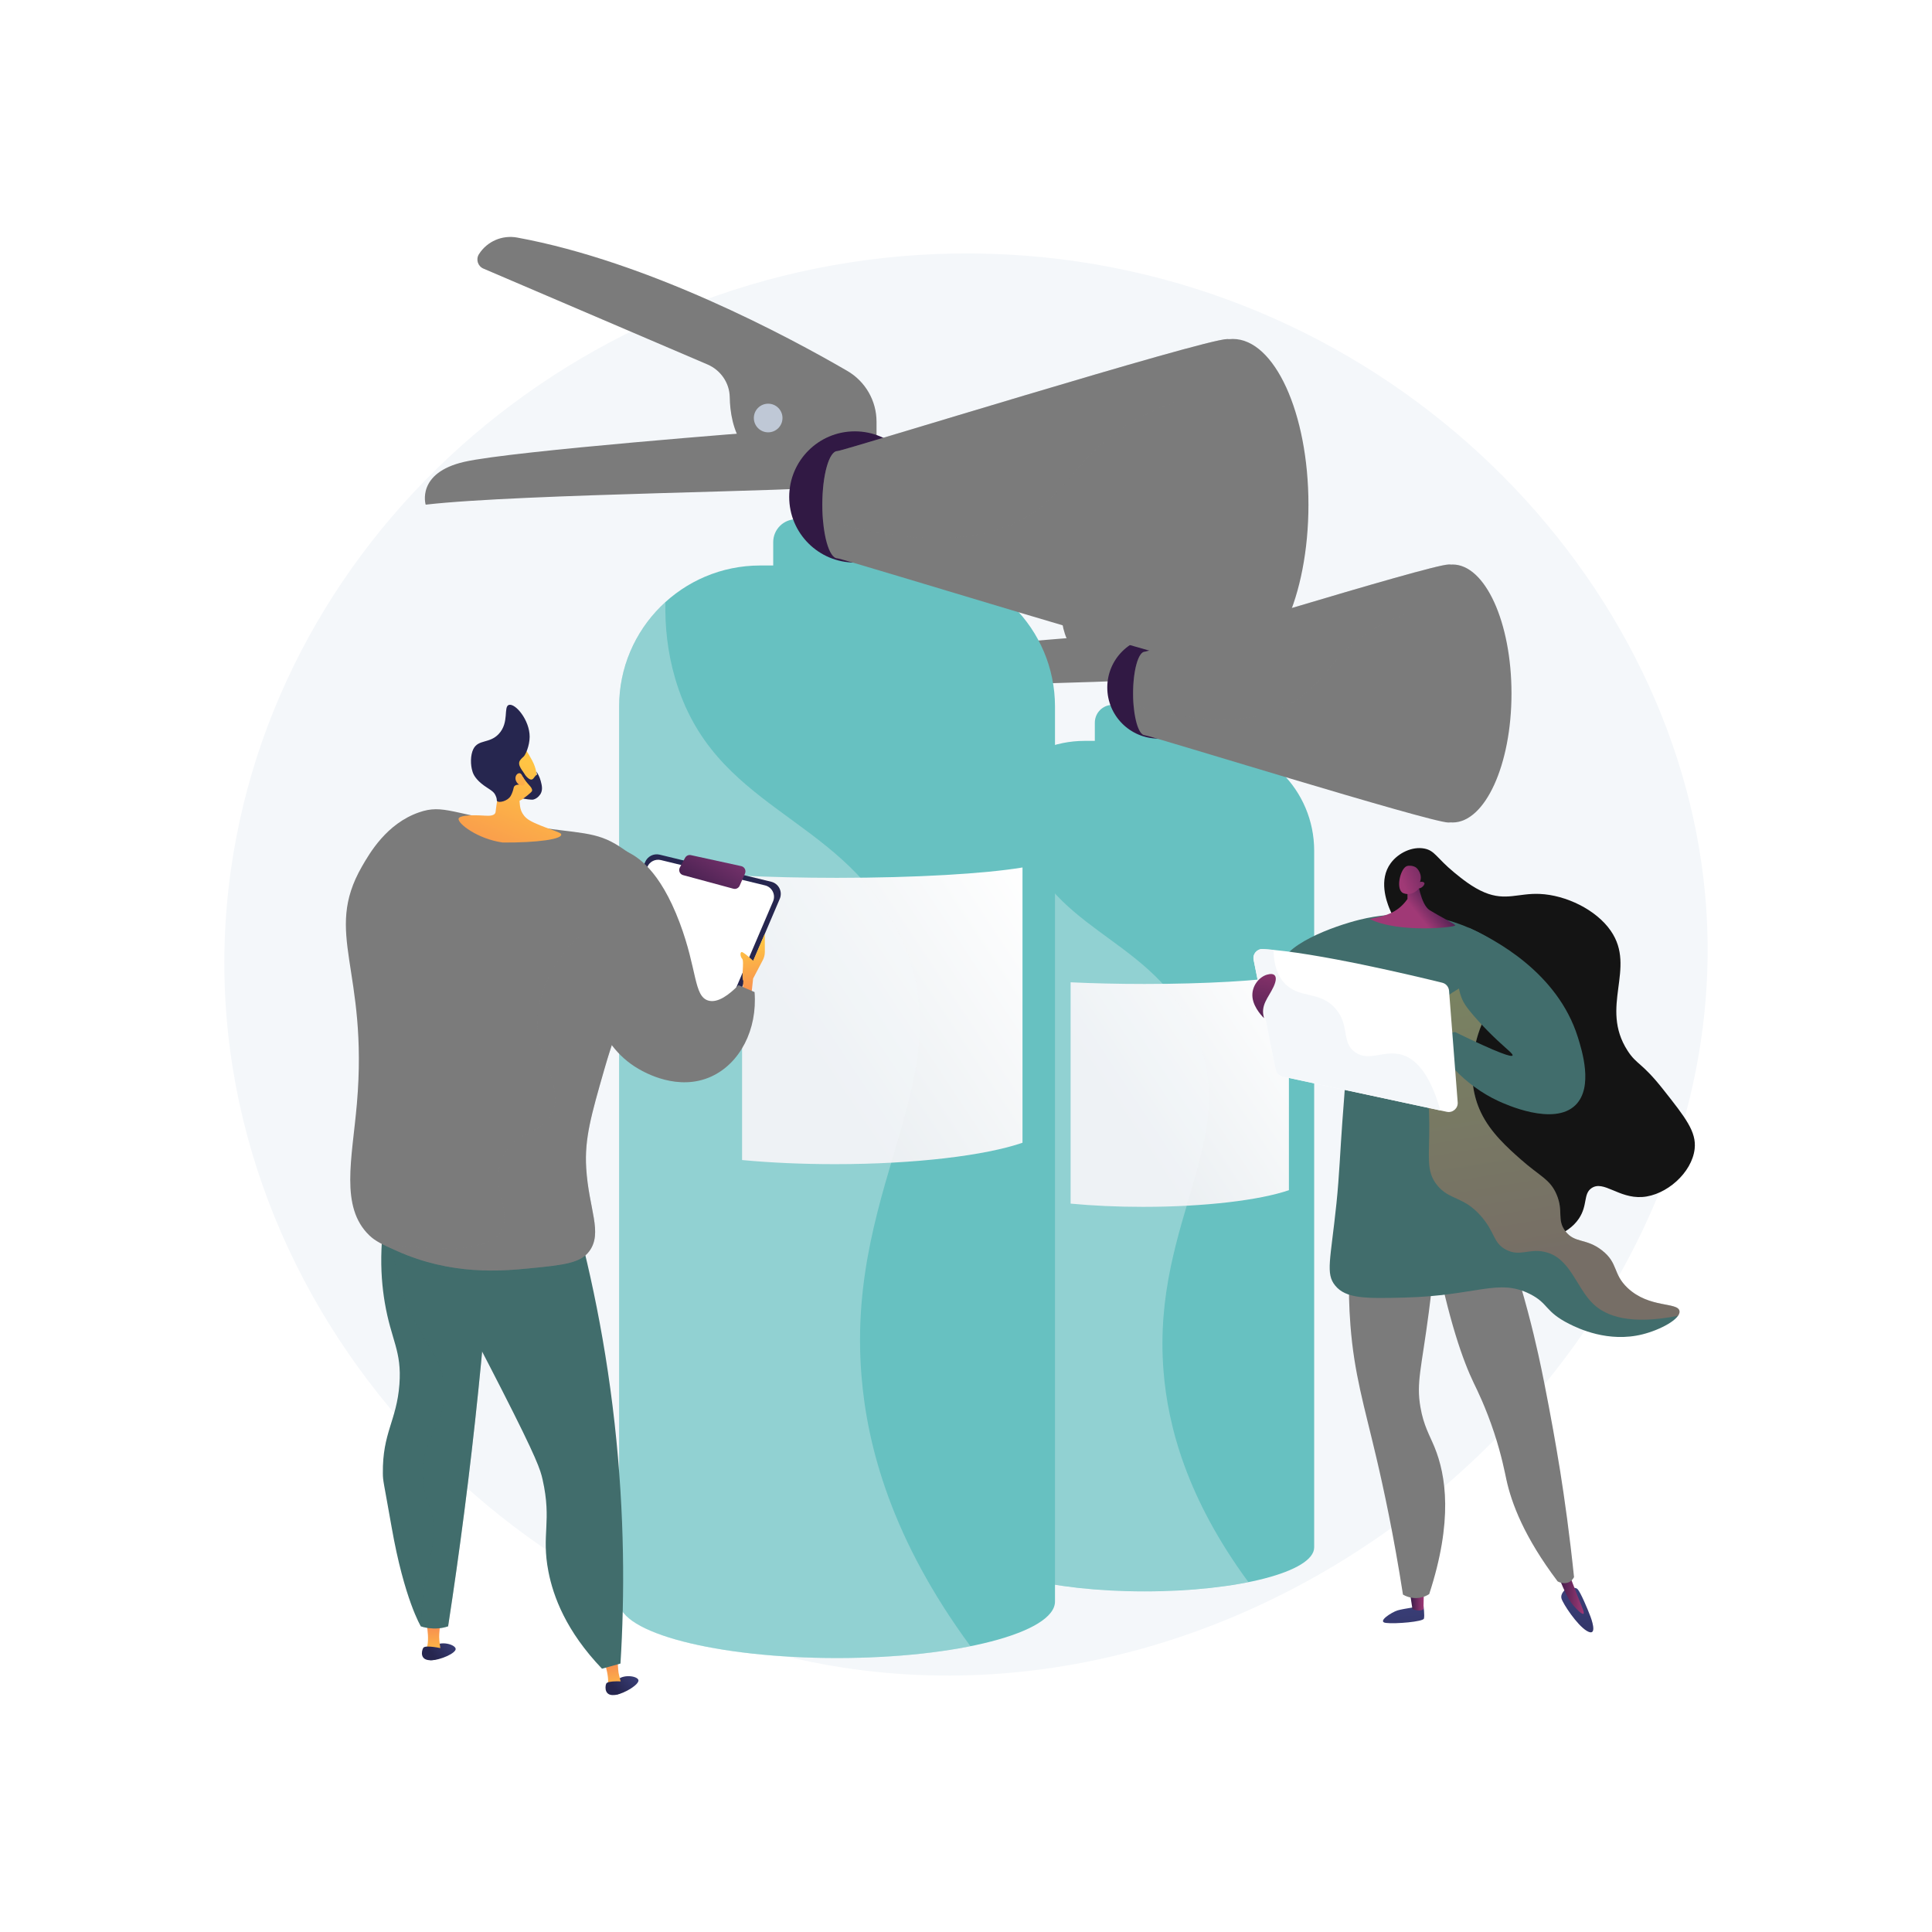
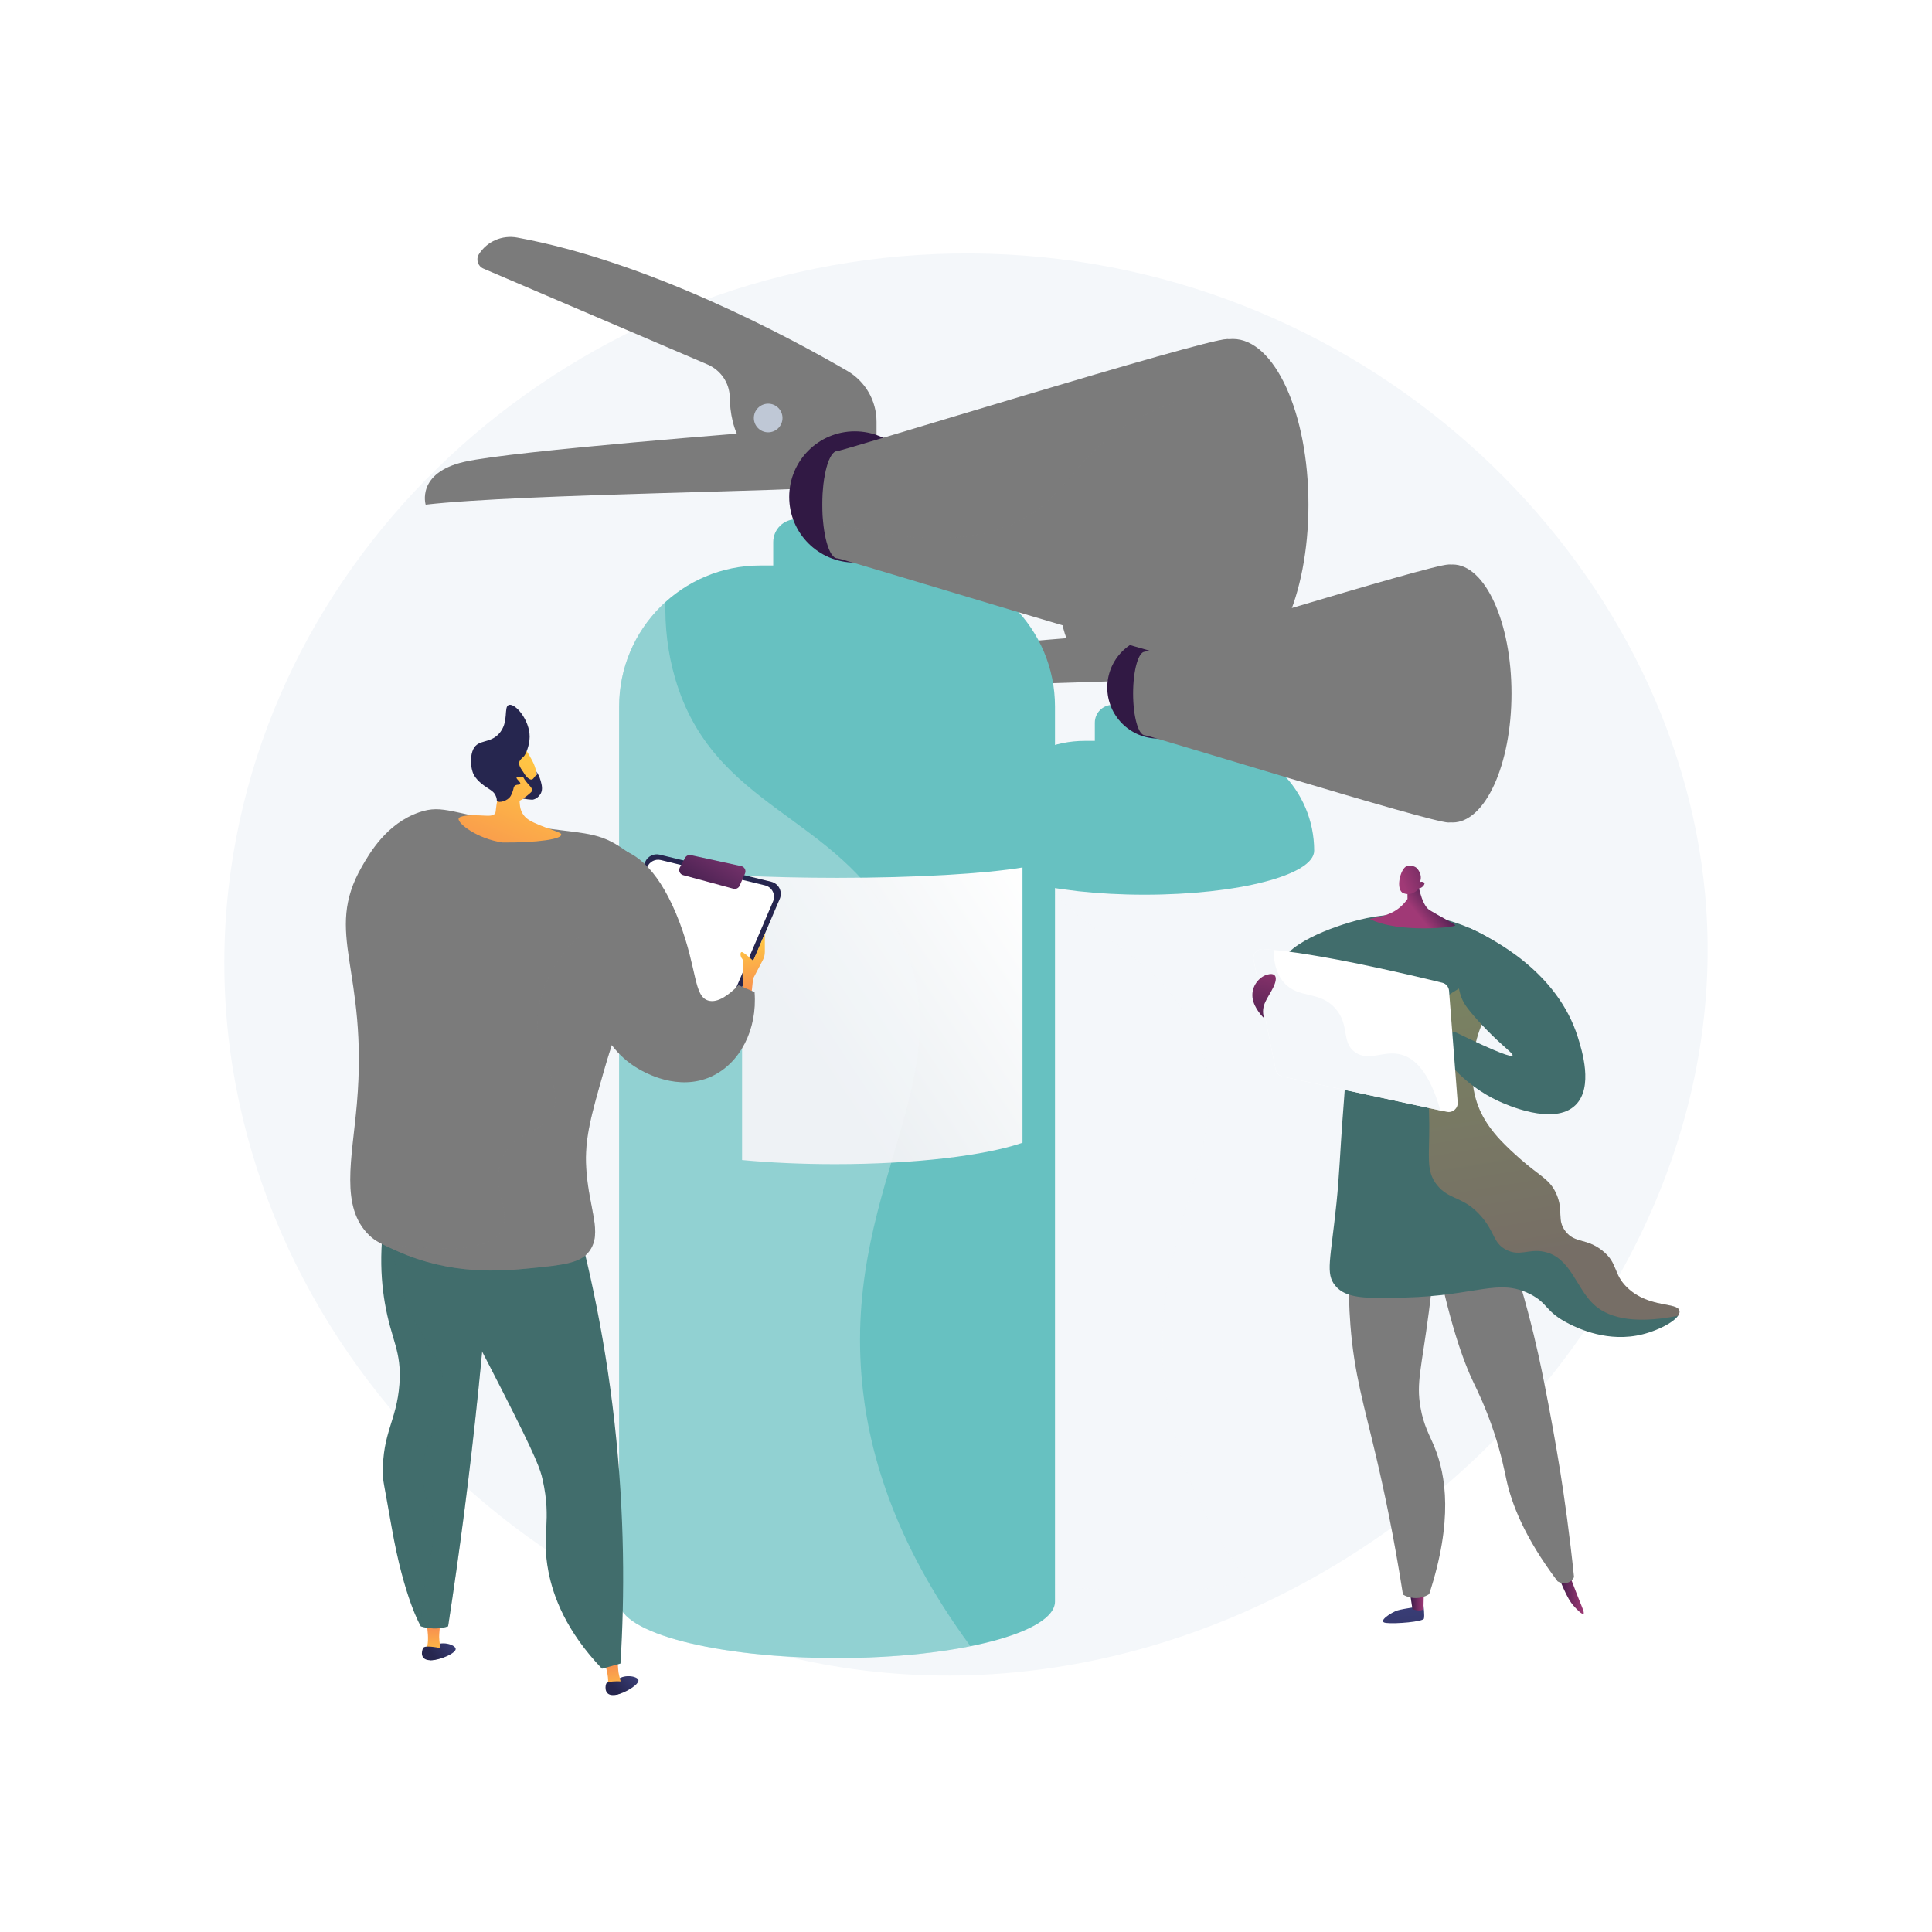
<svg xmlns="http://www.w3.org/2000/svg" version="1.1" x="0px" y="0px" width="3710px" height="3710px" viewBox="0 0 3710 3710" style="enable-background:new 0 0 3710 3710;" xml:space="preserve">
  <style type="text/css">

	.st0{fill:#7B7B7B;}
	.st1{fill:#141414;}
	.st2{fill:#BFC8D6;}
	.st3{fill:#26264F;}
	.st4{fill:#F4F7FA;}
	.st5{fill:url(#SVGID_1_);}
	.st6{fill:url(#SVGID_2_);}
	.st7{fill:url(#SVGID_3_);}
	.st8{fill:url(#SVGID_4_);}
	.st9{fill:url(#SVGID_5_);}
	.st10{fill:url(#SVGID_6_);}
	.st11{fill:url(#SVGID_7_);}
	.st12{fill:url(#SVGID_8_);}
	.st13{fill:url(#SVGID_9_);}
	.st14{opacity:0.3;fill:#416D6C;}
	.st15{opacity:0.3;}
	.st16{opacity:0.3;fill:#7B7B7B;}
	.st17{fill:#FFFFFF;}
	.st18{fill:#67C1C1;}
	.st19{fill:url(#SVGID_10_);}
	.st20{fill:url(#SVGID_11_);}
	.st21{fill:url(#SVGID_12_);}
	.st22{fill:url(#SVGID_13_);}
	.st23{fill:url(#SVGID_14_);}
	.st24{fill:url(#SVGID_15_);}
	.st25{fill:url(#SVGID_16_);}
	.st26{fill:url(#SVGID_17_);}
	.st27{fill:url(#SVGID_18_);}
	.st28{fill:url(#SVGID_19_);}
	.st29{fill:url(#SVGID_20_);}
	.st30{fill:url(#SVGID_21_);}
	.st31{fill:url(#SVGID_22_);}
	.st32{fill:#416D6C;}

</style>
  <g id="Background">
    <g>
      <g>
        <rect class="st17" width="3710" height="3710" />
      </g>
    </g>
  </g>
  <g id="Illustration">
    <g>
      <path class="st4" d="M1899.3,487.3C1170.2,466.1,538.6,987.9,443.1,1672.5C338.8,2421,913,3094.5,1619.6,3202.4    c878.9,134.2,1731.3-642,1654.8-1484.1C3216.7,1083.8,2640.5,508.9,1899.3,487.3z" />
      <g>
-         <path class="st18" d="M2312.7,1422.7h-19.5v-35c0-18.9-15.3-34.2-34.2-34.2h-122.4c-18.9,0-34.2,15.3-34.2,34.2v35h-19.5     c-116.5,0-210.9,94.4-210.9,210.9v1337.8c0,46.6,145.9,84.5,325.8,84.5s325.8-37.8,325.8-84.5V1633.6     C2523.6,1517.1,2429.2,1422.7,2312.7,1422.7z" />
+         <path class="st18" d="M2312.7,1422.7h-19.5v-35c0-18.9-15.3-34.2-34.2-34.2h-122.4c-18.9,0-34.2,15.3-34.2,34.2v35h-19.5     c-116.5,0-210.9,94.4-210.9,210.9c0,46.6,145.9,84.5,325.8,84.5s325.8-37.8,325.8-84.5V1633.6     C2523.6,1517.1,2429.2,1422.7,2312.7,1422.7z" />
        <g>
          <linearGradient id="SVGID_1_" gradientUnits="userSpaceOnUse" x1="2539.969" y1="1921.206" x2="2186.473" y2="2155.827" gradientTransform="matrix(1 0 0 1 -26.291 0)">
            <stop offset="0" style="stop-color:#FFFFFF" />
            <stop offset="0.996" style="stop-color:#EBEFF2" />
          </linearGradient>
-           <path class="st5" d="M2197.8,1889.5c-50.9,0-99.1-1.2-141.9-3.2v425c42.1,4,89.2,6.2,139,6.2c119.9,0,224.5-12.9,280.2-32      v-411.5C2418.7,1883.3,2315.7,1889.5,2197.8,1889.5z" />
        </g>
        <g class="st15">
          <path class="st4" d="M2287.4,1966.6c-89.4-172.7-274.4-179.2-331.6-375.4c-11.5-39.3-15.3-77.8-14.5-113.9      c-42.5,38.6-69.2,94.3-69.2,156.2v1337.8c0,46.6,145.9,84.5,325.8,84.5c75.1,0,144.3-6.6,199.4-17.7      c-117.6-159.8-154.5-298.4-163-405.2C2210.7,2337.7,2396.2,2176.8,2287.4,1966.6z" />
        </g>
        <g>
          <path class="st0" d="M2174.2,1304.8c0.3,6.5-448.6,10.3-591.3,26.9c0,0-14.5-47.5,57.9-64.1c72.4-16.5,450.7-45.5,450.7-45.5      S2172.1,1253.1,2174.2,1304.8z" />
          <path class="st0" d="M2256.9,1373.1v-165.3c0-31.3-16.6-60.3-43.7-76c-88.6-51.4-297.6-163.4-493.3-199.3      c-22.4-4.1-45,5.6-57.2,24.8l0,0c-4.9,7.7-1.7,18,6.7,21.6l335,143.3c19.6,8.4,32.9,27.4,33.2,48.7      c0.7,44.1,17,115.5,116.1,111.2v91H2256.9z" />
          <circle class="st0" cx="2094.9" cy="1202.2" r="21.4" />
        </g>
        <linearGradient id="SVGID_2_" gradientUnits="userSpaceOnUse" x1="-1157.739" y1="1892.237" x2="-964.363" y2="1547.296" gradientTransform="matrix(-1 0 0 1 1387.347 0)">
          <stop offset="0" style="stop-color:#893976" />
          <stop offset="1" style="stop-color:#311944" />
        </linearGradient>
        <circle class="st6" cx="2224.4" cy="1320.2" r="98.1" />
        <g>
          <path class="st0" d="M2198.4,1411.9c-12.4,0-22.5-35.9-22.5-80.2c0-44.3,10.1-80.2,22.5-80.2c8.4,0,548-167.4,583-167.4      c38.8,0,70.2,110.9,70.2,247.7c0,136.8-31.4,247.7-70.2,247.7C2746.3,1579.4,2206.8,1411.9,2198.4,1411.9z" />
-           <path class="st16" d="M2450,1364.8c-53,19.8-136.2,28.6-273.3-10.8c-0.6-7.1-0.9-14.6-0.9-22.3c0-44.3,10.1-80.2,22.5-80.2      c8.4,0,548-167.4,583-167.4c18.8,0,35.9,26.1,48.5,68.5c-61.2,5.3-121.8,19-174.9,46.4C2546,1255.1,2546.3,1328.8,2450,1364.8z" />
          <ellipse class="st0" cx="2789.4" cy="1331.7" rx="113.1" ry="247.7" />
        </g>
      </g>
      <g>
        <path class="st18" d="M1754.9,1086h-25V1041c0-24.3-19.7-43.9-43.9-43.9h-157.3c-24.3,0-43.9,19.7-43.9,43.9v44.9h-25     c-149.6,0-270.9,121.3-270.9,270.9v1718.6c0,59.9,187.4,108.5,418.5,108.5s418.5-48.6,418.5-108.5V1356.9     C2025.9,1207.3,1904.6,1086,1754.9,1086z" />
        <g>
          <linearGradient id="SVGID_3_" gradientUnits="userSpaceOnUse" x1="2039.391" y1="1726.423" x2="1585.261" y2="2027.837" gradientTransform="matrix(1 0 0 1 -26.291 0)">
            <stop offset="0" style="stop-color:#FFFFFF" />
            <stop offset="0.996" style="stop-color:#EBEFF2" />
          </linearGradient>
          <path class="st7" d="M1607.3,1685.7c-65.4,0-127.3-1.5-182.3-4.1v546c54.1,5.1,114.6,7.9,178.5,7.9c154,0,288.5-16.5,360-41.1      v-528.6C1891.1,1677.8,1758.7,1685.7,1607.3,1685.7z" />
        </g>
        <g class="st15">
          <path class="st4" d="M1722.4,1784.8c-114.9-221.9-352.5-230.2-426-482.3c-14.7-50.5-19.7-100-18.6-146.3      c-54.6,49.6-88.9,121.1-88.9,200.7v1718.6c0,59.9,187.4,108.5,418.5,108.5c96.5,0,185.4-8.5,256.2-22.7      c-151.1-205.3-198.5-383.4-209.4-520.5C1623.9,2261.5,1862.1,2054.7,1722.4,1784.8z" />
        </g>
        <g>
          <path class="st0" d="M1577,934.6c0.3,8.4-576.3,13.3-759.6,34.5c0,0-18.6-61.1,74.4-82.3c93-21.2,579-58.4,579-58.4      S1574.3,868.2,1577,934.6z" />
          <path class="st0" d="M1683.2,1022.2V809.9c0-40.3-21.4-77.5-56.2-97.7c-113.8-66.1-382.3-209.9-633.8-256      c-28.8-5.3-57.8,7.2-73.5,31.9l0,0c-6.3,9.9-2.2,23.1,8.6,27.7l430.3,184.1c25.2,10.8,42.2,35.2,42.7,62.6      c0.9,56.6,21.9,148.4,149.1,142.9v116.9H1683.2z" />
          <circle class="st2" cx="1475.1" cy="802.7" r="27.5" />
        </g>
        <linearGradient id="SVGID_4_" gradientUnits="userSpaceOnUse" x1="-666.102" y1="1689.206" x2="-417.675" y2="1246.066" gradientTransform="matrix(-1 0 0 1 1387.347 0)">
          <stop offset="0" style="stop-color:#893976" />
          <stop offset="1" style="stop-color:#311944" />
        </linearGradient>
        <circle class="st8" cx="1641.5" cy="954.3" r="126" />
        <g>
          <path class="st0" d="M1608,1072.2c-16,0-28.9-46.1-28.9-103c0-56.9,13-103,28.9-103c10.8,0,703.9-215.1,748.9-215.1      c49.8,0,90.2,142.4,90.2,318.2c0,175.7-40.4,318.2-90.2,318.2C2312,1287.3,1618.8,1072.2,1608,1072.2z" />
          <path class="st16" d="M1931.3,1011.7c-68.1,25.5-175,36.8-351.1-13.8c-0.7-9.1-1.1-18.7-1.1-28.7c0-56.9,13-103,28.9-103      c10.8,0,703.9-215.1,748.9-215.1c24.1,0,46.1,33.5,62.3,88c-78.6,6.8-156.5,24.4-224.7,59.6      C2054.6,870.7,2055,965.3,1931.3,1011.7z" />
          <ellipse class="st0" cx="2367.3" cy="969.1" rx="145.3" ry="318.2" />
        </g>
      </g>
      <g>
        <linearGradient id="SVGID_5_" gradientUnits="userSpaceOnUse" x1="2687.449" y1="2965.874" x2="2705.854" y2="3297.173">
          <stop offset="0" style="stop-color:#444B8C" />
          <stop offset="0.996" style="stop-color:#26264F" />
        </linearGradient>
        <path class="st9" d="M2733.6,3083.7c0,0,2.3,18.3,0.8,24.4c-1.5,6.1-54.8,10.6-72.9,8.4c-18.1-2.1,10.8-20.6,22.3-24.1     C2695.2,3089,2733.6,3083.7,2733.6,3083.7z" />
        <linearGradient id="SVGID_6_" gradientUnits="userSpaceOnUse" x1="2706.749" y1="3072.117" x2="2734.311" y2="3072.117">
          <stop offset="0" style="stop-color:#311944" />
          <stop offset="1" style="stop-color:#A03976" />
        </linearGradient>
        <path class="st10" d="M2706.7,3053.1l5.6,36.7c0,0,14.3,6.4,21.2,0.1l0.8-38.5L2706.7,3053.1z" />
        <linearGradient id="SVGID_7_" gradientUnits="userSpaceOnUse" x1="3020.587" y1="2947.367" x2="3038.992" y2="3278.662">
          <stop offset="0" style="stop-color:#444B8C" />
          <stop offset="0.996" style="stop-color:#26264F" />
        </linearGradient>
-         <path class="st11" d="M3006.9,3051.5c0,0-11.3,8.4-8.3,18.4c3,10,29.4,50.3,48.2,61.7c18.8,11.4,12.9-12.4,7.4-27.2     c-5.5-14.8-19.4-47.5-24.9-52.9C3023.9,3046,3006.9,3051.5,3006.9,3051.5z" />
        <linearGradient id="SVGID_8_" gradientUnits="userSpaceOnUse" x1="2986.606" y1="3055.123" x2="3041.42" y2="3055.123">
          <stop offset="0" style="stop-color:#311944" />
          <stop offset="1" style="stop-color:#A03976" />
        </linearGradient>
        <path class="st12" d="M2986.6,3011.1c5.5,15.2,10.7,27.7,14.8,37c9.1,20.4,14.1,28.1,19.7,34.7c4.9,5.8,16.5,18.1,19.6,16.1     c3.2-2.1-5.3-17.1-21.7-61.1c-2.4-6.4-9.9-26.7-9.9-26.7l0,0H2986.6z" />
        <path class="st0" d="M2595.2,2375c-3.9,38.3-7.6,97.7-2,169.7c7.3,93.9,26.1,153.3,49.6,253.5c14.4,61.2,33.8,151.3,51.3,263.9     c4.1,2.3,16.1,8.5,31.5,6.2c8.6-1.3,15.1-4.7,18.9-7.2c46-140.7,32.4-227.9,10.2-282.2c-9.5-23.2-21-41.4-27.1-77     c-8.1-47.1,1.9-73.4,16.2-182.5c10.2-77.7,8.4-89.8,1.6-101.4C2718.4,2371.3,2635.4,2372.2,2595.2,2375z" />
        <path class="st0" d="M2753.7,2391.3c28.2,145.7,55.9,222.2,76.8,265.5c5.2,10.7,22.4,45.1,38.7,94.5c14.4,43.7,20.4,75.8,23.5,90     c9.7,44.7,33.8,109.9,98.4,195.4c0.8,0.5,11.8,6.7,22.4,1.2c5.3-2.8,8-7.3,9.1-9.4c-8.5-81.8-18.2-150.5-26.6-203.5     c-1.8-11.1-9.6-59.8-21.8-124.1c-4.8-25.2-11.8-62-20.2-99.9c-10.4-47.1-26.5-111.3-51.1-188.1     C2853.3,2405.7,2803.5,2398.5,2753.7,2391.3z" />
-         <path class="st1" d="M2729.7,1815.1c-16-14.8-46.6-31.8-62-71.5c-4.6-11.9-21-54.2,3.2-86.5c14.3-19.2,41-32.2,64.4-27.6     c20.1,3.9,23.2,17.9,57.3,46c13.3,10.9,34.6,28.5,58.3,38.3c40.6,16.8,65.1,1,105.9,2.8c50.1,2.2,108.4,30.2,136.4,70.9     c49.8,72.2-22.3,145.5,32.2,230.1c17.9,27.7,26.7,21.5,69,75.2c42.4,53.7,63.6,80.6,59.8,113.5c-5.2,45.7-54.4,89.3-100.8,92.3     c-45.3,2.9-74-32.7-97.1-17.1c-16.4,11.1-7,32.6-24.4,58.6c-22.5,33.4-66.6,40.1-73.7,41.1c-66.2,10-155.4-67.6-193.3-159.5     C2696.7,2055.9,2816.7,1895.5,2729.7,1815.1z" />
        <path class="st32" d="M2458.2,1861.2c-0.4-46.3,104.6-83.2,152.7-95.1c74.8-18.5,134.7-6.9,149.3-3.8     c93.3,19.8,151.4,75.7,173.3,99.3c-17.9,11.7-67.3,47.2-91.8,114.7c-7.6,21-30.1,92.8,2.1,160c18.5,38.7,51.3,67.8,76.2,89.9     c37.4,33.1,56.7,38.2,69.2,67.9c13.6,32.3-0.1,48.1,16.8,70.2c18.2,23.8,39.5,12.7,70.3,36.8c31.6,24.6,20.3,44.9,49.1,72.1     c41.8,39.5,97.1,26.7,99.7,44.5c2.2,15.3-37.1,36.1-70.6,44.5c-66.2,16.7-123.9-11.3-141.1-19.9c-47.5-23.9-39.3-39.3-75.6-57.5     c-60.7-30.5-102.2,3.4-240.4,6.9c-74.9,1.9-112.7,2.3-133.4-23c-18.9-23.1-9-48.5,2.4-157.9c5.4-52,7.4-104.4,11.3-156.6     c11.3-147.6,11.6-160.6,1.6-181C2543.5,1900,2458.6,1902.7,2458.2,1861.2z" />
        <g class="st15">
          <linearGradient id="SVGID_9_" gradientUnits="userSpaceOnUse" x1="2883.128" y1="1756.278" x2="2989.47" y2="2406.604">
            <stop offset="0" style="stop-color:#FFC444" />
            <stop offset="0.996" style="stop-color:#F36F56" />
          </linearGradient>
          <path class="st13" d="M3125.4,2473.1c-28.7-27.2-17.5-47.5-49.1-72.1c-30.8-24-52.1-13-70.3-36.8c-16.9-22.1-3.2-37.9-16.8-70.2      c-12.5-29.7-31.9-34.8-69.2-67.9c-24.9-22.1-57.7-51.2-76.2-89.9c-32.2-67.2-9.7-139-2.1-160c24.5-67.5,73.9-103.1,91.8-114.7      c-1.7-1.9-3.8-4-5.9-6.2c-118,16.2-186.8,84.4-195.3,104.6c-19.7,46.7,11.5,63.8,12.3,198.4c0.4,64.3-6.6,89.7,14.3,116.6      c23.9,30.7,51.4,21.2,85.9,61.4c26.5,30.8,22.3,50.4,47,63.4c26.6,14,43.6-2.3,73.6,4.1c50.2,10.7,60.9,68.6,94.1,100.2      c25.1,23.9,71.5,40.7,162.9,22.7c2.1-3.1,3.1-6.1,2.7-8.9C3222.5,2499.8,3167.2,2512.7,3125.4,2473.1z" />
        </g>
        <path class="st32" d="M2768,1996.1c-12.5,26.6,45.1,88.7,109.1,118.1c13,6,106.8,49.1,148.5,7.7c34.5-34.2,12.2-105,4.3-130.3     c-39-124.1-159-187.3-209.2-210c-37.5,93.8-15.4,135.6-6.7,148.6c9.1,13.6,34.4,42.3,61.4,67.5c18.9,17.7,30.7,26.4,29.1,29.1     c-2,3.4-24.2-3.1-110.4-45C2784.2,1983.4,2772.3,1987,2768,1996.1z" />
        <path class="st17" d="M2407.3,1843.1l42.3,210.7c1.4,6.8,6.6,12.1,13.3,13.5l315.4,67.7c11.3,2.4,21.8-6.7,20.9-18.2l-16.6-214.3     c-0.6-7.4-5.8-13.7-13.1-15.4c-50-12.3-242.6-58.6-344.2-64.6C2413.9,1821.8,2405.1,1832,2407.3,1843.1z" />
        <linearGradient id="SVGID_10_" gradientUnits="userSpaceOnUse" x1="1941.106" y1="1157.148" x2="1919.635" y2="1214.405" gradientTransform="matrix(0.863 0.505 -0.505 0.863 1680.61 -259.512)">
          <stop offset="0" style="stop-color:#311944" />
          <stop offset="1" style="stop-color:#A03976" />
        </linearGradient>
        <path class="st19" d="M2721.9,1689.3c0,0,6,47.6,23.5,58.5c17.6,10.9,45.9,25.1,49.1,29c3.1,3.9-108.8,15.9-164.2-12.1l0,0     c18.3-3.8,23.2-5.2,23.2-5.2c5-1.4,14.2-4,23.5-9.3c6.3-3.6,16.5-10.6,25.8-23.9l-0.2-26.3L2721.9,1689.3z" />
        <linearGradient id="SVGID_11_" gradientUnits="userSpaceOnUse" x1="1933.798" y1="1084.668" x2="1861.2" y2="1174.649" gradientTransform="matrix(0.863 0.505 -0.505 0.863 1680.61 -259.512)">
          <stop offset="0" style="stop-color:#311944" />
          <stop offset="1" style="stop-color:#A03976" />
        </linearGradient>
        <path class="st20" d="M2724.6,1706.1c0,0-11.4,15.7-29.4,9.2c-16.1-5.9-6.5-47.4,6.3-52.1c4.3-1.6,12.1-0.9,17.3,2.4     c3.7,2.3,13.5,14.5,7.9,28.1c4.1-1.2,7.6-0.1,8.5,1.9c1.1,2.5-2.3,6-3.1,6.8C2729.3,1705.1,2726.1,1705.9,2724.6,1706.1z" />
        <path class="st4" d="M2691.4,2025.3c-33.9-9.6-62,14.2-89-4.6c-27.6-19.2-9.6-52.1-38.3-84.4c-30.7-34.5-69.7-17.6-98.2-49.1     c-10.6-11.7-20.1-30.7-20.2-63.2c-7.1-0.7-14-1.2-20.4-1.6c-11.3-0.7-20.2,9.5-18,20.7l42.3,210.7c1.4,6.8,6.6,12.1,13.3,13.5     l303.1,65.1C2744.7,2057.3,2716.1,2032.2,2691.4,2025.3z" />
        <linearGradient id="SVGID_12_" gradientUnits="userSpaceOnUse" x1="2402.231" y1="2022.359" x2="2442.11" y2="1818.878">
          <stop offset="0" style="stop-color:#311944" />
          <stop offset="1" style="stop-color:#A03976" />
        </linearGradient>
        <path class="st21" d="M2427.4,1955.2c0,0-20.1-18.6-22.3-40.2c-2.2-21.6,13-38.9,27.7-43.3c14.7-4.4,22.6,2.1,12.7,23.4     C2435.6,1916.3,2419.9,1930.1,2427.4,1955.2z" />
      </g>
      <g>
        <linearGradient id="SVGID_13_" gradientUnits="userSpaceOnUse" x1="7056.976" y1="3961.94" x2="7109.755" y2="4008.888" gradientTransform="matrix(-0.99 -0.14 -0.14 0.99 8432.328 206.939)">
          <stop offset="0" style="stop-color:#444B8C" />
          <stop offset="0.996" style="stop-color:#26264F" />
        </linearGradient>
        <path class="st22" d="M875,3166c-1.5-8.3-28.2-15.8-41.5-4.7c-6.6,5.5-11.1,16.7-7.3,21.7c1.4,1.8-4.3,5.1,1.1,5.1     C845.4,3188.3,876.5,3174.2,875,3166z" />
        <linearGradient id="SVGID_14_" gradientUnits="userSpaceOnUse" x1="6897.669" y1="3370.338" x2="6897.669" y2="3278.389" gradientTransform="matrix(-0.999 4.980000e-002 4.980000e-002 0.999 7555.882 -528.791)">
          <stop offset="0" style="stop-color:#FFC444" />
          <stop offset="0.996" style="stop-color:#F36F56" />
        </linearGradient>
        <path class="st23" d="M845.8,3166l-27.7,1.4c9.6-17.5-1.9-64.9-1.9-64.9l29.9,0.9c0,0-0.7,13.8-2.6,34.3     C842.9,3144.6,844,3155.1,845.8,3166z" />
        <linearGradient id="SVGID_15_" gradientUnits="userSpaceOnUse" x1="7062.284" y1="3955.979" x2="7115.063" y2="4002.925" gradientTransform="matrix(-0.99 -0.14 -0.14 0.99 8432.328 206.939)">
          <stop offset="0" style="stop-color:#444B8C" />
          <stop offset="0.996" style="stop-color:#26264F" />
        </linearGradient>
        <path class="st24" d="M849.4,3165.6c0,0-33.1-7.6-36.7-1.1c-3.6,6.6-6.4,24.1,14.6,23.6S851.3,3171.1,849.4,3165.6z" />
        <linearGradient id="SVGID_16_" gradientUnits="userSpaceOnUse" x1="7092.243" y1="3200.246" x2="7145.027" y2="3247.197" gradientTransform="matrix(-1 0 0 1 8329.484 0)">
          <stop offset="0" style="stop-color:#444B8C" />
          <stop offset="0.996" style="stop-color:#26264F" />
        </linearGradient>
        <path class="st25" d="M1225.9,3226c-2.6-8-30.2-11.7-41.7,1.2c-5.7,6.4-8.7,18-4.2,22.5c1.6,1.6-3.5,5.6,1.9,4.9     C1199.7,3252.2,1228.5,3233.9,1225.9,3226z" />
        <linearGradient id="SVGID_17_" gradientUnits="userSpaceOnUse" x1="6866.039" y1="2557.592" x2="6866.039" y2="2465.64" gradientTransform="matrix(-0.981 0.193 0.193 0.981 7429.262 -582.011)">
          <stop offset="0" style="stop-color:#FFC444" />
          <stop offset="0.996" style="stop-color:#F36F56" />
        </linearGradient>
        <path class="st26" d="M1193.4,3233.7l-27.2,5.3c7-18.7-11.2-64-11.2-64l29.7-3.4c0,0,1.2,13.8,2.4,34.3     C1187.4,3212.9,1190.1,3223.2,1193.4,3233.7z" />
        <linearGradient id="SVGID_18_" gradientUnits="userSpaceOnUse" x1="7097.549" y1="3194.281" x2="7150.333" y2="3241.233" gradientTransform="matrix(-1 0 0 1 8329.484 0)">
          <stop offset="0" style="stop-color:#444B8C" />
          <stop offset="0.996" style="stop-color:#26264F" />
        </linearGradient>
        <path class="st27" d="M1200.5,3229.2c0,0-33.8-2.9-36.5,4.1c-2.6,7-2.9,24.8,17.8,21.3     C1202.6,3251.1,1203.1,3234.4,1200.5,3229.2z" />
        <path class="st32" d="M950.3,2275c-7.4,126.8-17.8,258.7-31.8,395.2c-16.2,158.1-35.9,309.2-58,452.8c-27.2,9.3-52.4,0-52.4,0     s-31.8-52.1-56.1-190.6c-15.6-88.9-16.7-87.8-16.8-103.3c-0.9-78.2,26.6-100.9,31.8-170.8c4.8-64.7-15.8-84.1-28.1-156.9     c-9.5-56-13-137.6,16.8-244.3C820.6,2263.1,885.5,2269.1,950.3,2275z" />
        <path class="st14" d="M950.3,2275c-7.4,126.8-17.8,258.7-31.8,395.2c-16.2,158.1-35.9,309.2-58,452.8c-27.2,9.3-52.4,0-52.4,0     c0.3-13.3,1.3-33.3,4-57.5c7.4-64.2,19.1-82.4,20.3-121.8c1.5-50.4-16.7-51.9-20.3-101.5c-5.6-76.9,36.6-95.1,40.6-162.4     c4.2-71.1-40.3-94.5-74.4-182.7c-20.1-52.1-38-130.2-22.6-239.9C820.6,2263.1,885.5,2269.1,950.3,2275z" />
        <path class="st32" d="M1086.8,2271.1c37.3,125.5,73.4,281.5,93.5,462.7c19.5,175.9,19.2,332.1,11.2,460.7     c-11.8,3.3-23.7,6.6-35.5,9.9c-68.9-72.1-93.5-138.3-102.9-186.7c-13.9-71.6,7-95.8-11.2-176.7c-4.2-18.6-10.1-38.6-78.6-172.8     c-65.3-128.1-78.7-146.6-89.8-192.6c-15.8-65.6-11.6-123.9-5.6-162.8C941,2298.9,1013.9,2285,1086.8,2271.1z" />
        <g>
          <path class="st3" d="M1380.5,1999.8l116.9-273.8c5.8-13.7-2-29.3-16.5-32.8l-214.1-52c-11.6-2.8-23.5,3.3-28,14.3l-107.5,263.1      c-5.4,13.1,1.7,28,15.2,32.1l204.7,62.6C1363.1,2016.9,1375.7,2011.1,1380.5,1999.8z" />
          <path class="st17" d="M1375.3,1986.6l109.2-255.7c5.5-12.8-1.9-27.4-15.4-30.7l-200-48.6c-10.8-2.6-21.9,3-26.1,13.3      l-100.4,245.8c-5,12.2,1.6,26.1,14.2,30l191.2,58.5C1359,2002.6,1370.7,1997.2,1375.3,1986.6z" />
          <linearGradient id="SVGID_19_" gradientUnits="userSpaceOnUse" x1="1409.11" y1="1607.261" x2="1326.275" y2="1741.733">
            <stop offset="0" style="stop-color:#893976" />
            <stop offset="1" style="stop-color:#311944" />
          </linearGradient>
          <path class="st28" d="M1423.4,1663.2l-96.7-21.1c-4.4-1-8.9,1.1-11.1,5.1l-10.1,18.6c-3.1,5.8-0.1,13,6.3,14.7l96.5,26.1      c4.9,1.3,9.9-1.1,12-5.7l10.3-23.5C1433.2,1671.3,1429.7,1664.6,1423.4,1663.2z" />
        </g>
        <linearGradient id="SVGID_20_" gradientUnits="userSpaceOnUse" x1="4281.032" y1="1812.832" x2="4248.77" y2="1960.117" gradientTransform="matrix(-1 0 0 1 5720.404 0)">
          <stop offset="0" style="stop-color:#FFC444" />
          <stop offset="0.996" style="stop-color:#F36F56" />
        </linearGradient>
        <path class="st29" d="M1442.7,1911.4l3.5-32.3l18.6-35.4c2.5-4.8,3.9-10.2,3.9-15.6v-35.2l-22.4,51.9c0,0-14.7-13.3-20.3-16.1     c-5.6-2.8-4.9,8.4-0.7,12.6c4.2,4.2-2.1,38.6,2.1,42.1l-1.4,21L1442.7,1911.4z" />
        <path class="st0" d="M1264.5,1705.9c-17.5-42.7-54.9-67.2-74.3-80c-46-30.1-75.4-24.6-180.9-40.7     c-140.7-21.4-157.5-41.7-204.8-25.2c-62.1,21.6-94.5,78-109.4,103.8c-74.9,130.2,12.7,196.4-9.8,455.9     c-9.2,106-32.7,198,23.8,252.5c11.9,11.5,25.2,17.5,51.9,29.5c105.7,47.6,200.5,39.4,258.1,33.7c63.4-6.3,95.4-9.9,112.2-32.3     c26.8-35.8-0.8-81.2-5.6-159.9c-3.5-56.5,9.4-101.2,35.1-190.8C1220.4,1844.3,1298,1787.7,1264.5,1705.9z" />
        <g>
          <g>
            <linearGradient id="SVGID_21_" gradientUnits="userSpaceOnUse" x1="7800.956" y1="399.965" x2="8033.708" y2="692.797" gradientTransform="matrix(-0.966 0.258 0.258 0.966 8464.745 -923.841)">
              <stop offset="0" style="stop-color:#FFC444" />
              <stop offset="0.996" style="stop-color:#F36F56" />
            </linearGradient>
            <path class="st30" d="M1029,1508.5c6.4-22.8-4.8-43.9-7.3-48.5c-10.3-19.1-13-21.7-17.9-25l-6.9-4.2c0,0-0.4-0.2-0.8-0.3       c-4.4-1.6-19.4-2-22.4-1.4c-9.7,2.1-20,41.6-17.1,97.5c-0.4,2.1-0.8,4.3-1.2,6.4c-1.5,8.8-2.7,17.5-3.7,25.9       c-0.9,8.1-12.4,7.9-20.5,7.4c-33-2.1-49.1,0.7-50.5,5.6c-2.6,9.2,36.5,39.3,84.8,46c64.8,0.5,117.5-6.4,111.8-16.6       c-2.5-4.5-52.7-17.6-66.8-30.6c-12.9-11.9-11.9-24.2-12.9-33C1001.6,1535.7,1024.3,1525.3,1029,1508.5z" />
            <path class="st3" d="M1017.1,1414.9c-0.1,17.3-8.2,35.8-12.4,38.8c-0.5,0.4-3.6,2.8-6.3,6.8c-0.4,0.6-0.7,1.2-1,2       c-3.8,10.9,13.6,23.7,10.2,28.6c-2.4,3.5-14.2-1.2-15.6,1.9c-1.3,2.9,8.5,8.8,7,12.3c-1.1,2.6-7.2,0.2-11,4.2       c-1.9,2-1.3,3.6-3.3,9.6c-1.1,3.4-2.7,7.2-4,9.3c-6,10.2-22.9,13.9-26.2,9.8c-0.9-1.1-0.1-2.1-1.1-5.9c0,0-0.9-3.5-3.3-7.6       c-3.5-5.8-12-10-20.5-16.1c-15.8-11.4-20.1-21.1-21.4-24.4c-0.5-1.2-0.7-2-0.9-2.7c-4.1-12.8-4.1-31.5,1.6-43       c9.6-19.3,31.3-10.1,49-29.3c20.5-22.1,8.3-52.2,19.4-55.6C989.7,1350.1,1017.2,1382.9,1017.1,1414.9z" />
            <linearGradient id="SVGID_22_" gradientUnits="userSpaceOnUse" x1="7772.024" y1="334.81" x2="8031.905" y2="661.773" gradientTransform="matrix(-0.966 0.258 0.258 0.966 8464.745 -923.841)">
              <stop offset="0" style="stop-color:#FFC444" />
              <stop offset="0.996" style="stop-color:#F36F56" />
            </linearGradient>
-             <path class="st31" d="M1001.5,1487.2c-4.2-5.8-11.7-0.4-11.7,7.2c0,7.5,7.3,15.4,14.4,13.9       C1011.2,1506.8,1007.2,1495,1001.5,1487.2z" />
          </g>
          <path class="st3" d="M998,1474.5l9.8,12.8c0,0,10.6,15.7,16.8,7.1c5.1-7,6.4-6.9,6.7-6.6c0.1,0.1,0.1,0.1,0.1,0.1      c0.1,0-0.7-3.5-1.5-6.5c2.6,3.8,6.2,9.9,8.4,18.1c2.1,8,4.4,16.5-0.1,24.7c-0.3,0.5-5.2,9.2-14.5,11.3c0,0-3.6,0.8-19-1.9      c0,0,16.8-12.2,17.1-15.1c0.7-7.9-10.2-12.1-18.3-28.3C1000.4,1484.1,998.9,1478.4,998,1474.5z" />
        </g>
        <path class="st16" d="M964.3,2361c18.6-37.1-27-86.5,2.8-143.1c25.4-48.1,71.4-37.3,92.6-81.4c25.6-53.2-30-93-28.1-173.9     c2.4-96.8,85.7-193.7,134.7-185.2c31.7,5.5,35.8,52.8,58.1,104.6c-19.7,43.3-42.8,97.5-63.7,170.3     c-25.7,89.5-38.5,134.3-35.1,190.8c4.8,78.7,32.5,124.1,5.6,159.9c-16.8,22.4-48.8,26-112.2,32.3     c-57.6,5.7-152.4,13.9-258.1-33.7c-13.4-6-23.4-10.5-31.6-15C894.5,2411.5,949.5,2390.4,964.3,2361z" />
        <path class="st0" d="M1449,1905.1c-10.3-4.4-20.6-8.9-30.9-13.3c-17.4,17.8-39.6,35.1-58.2,29.5c-27.8-8.4-20.9-59.5-54.7-149.4     c-38.4-101.8-81.9-128-103.8-137.5c-12.2-5.3-20.7-8.8-30.9-6.3c-46.8,11.4-62.2,133.3-49.1,224.4     c7.4,51.4,21.9,152.1,104.5,199.9c11.7,6.8,76.3,44.2,140.3,14.7C1420.8,2042,1454.6,1977.4,1449,1905.1z" />
      </g>
    </g>
  </g>
</svg>